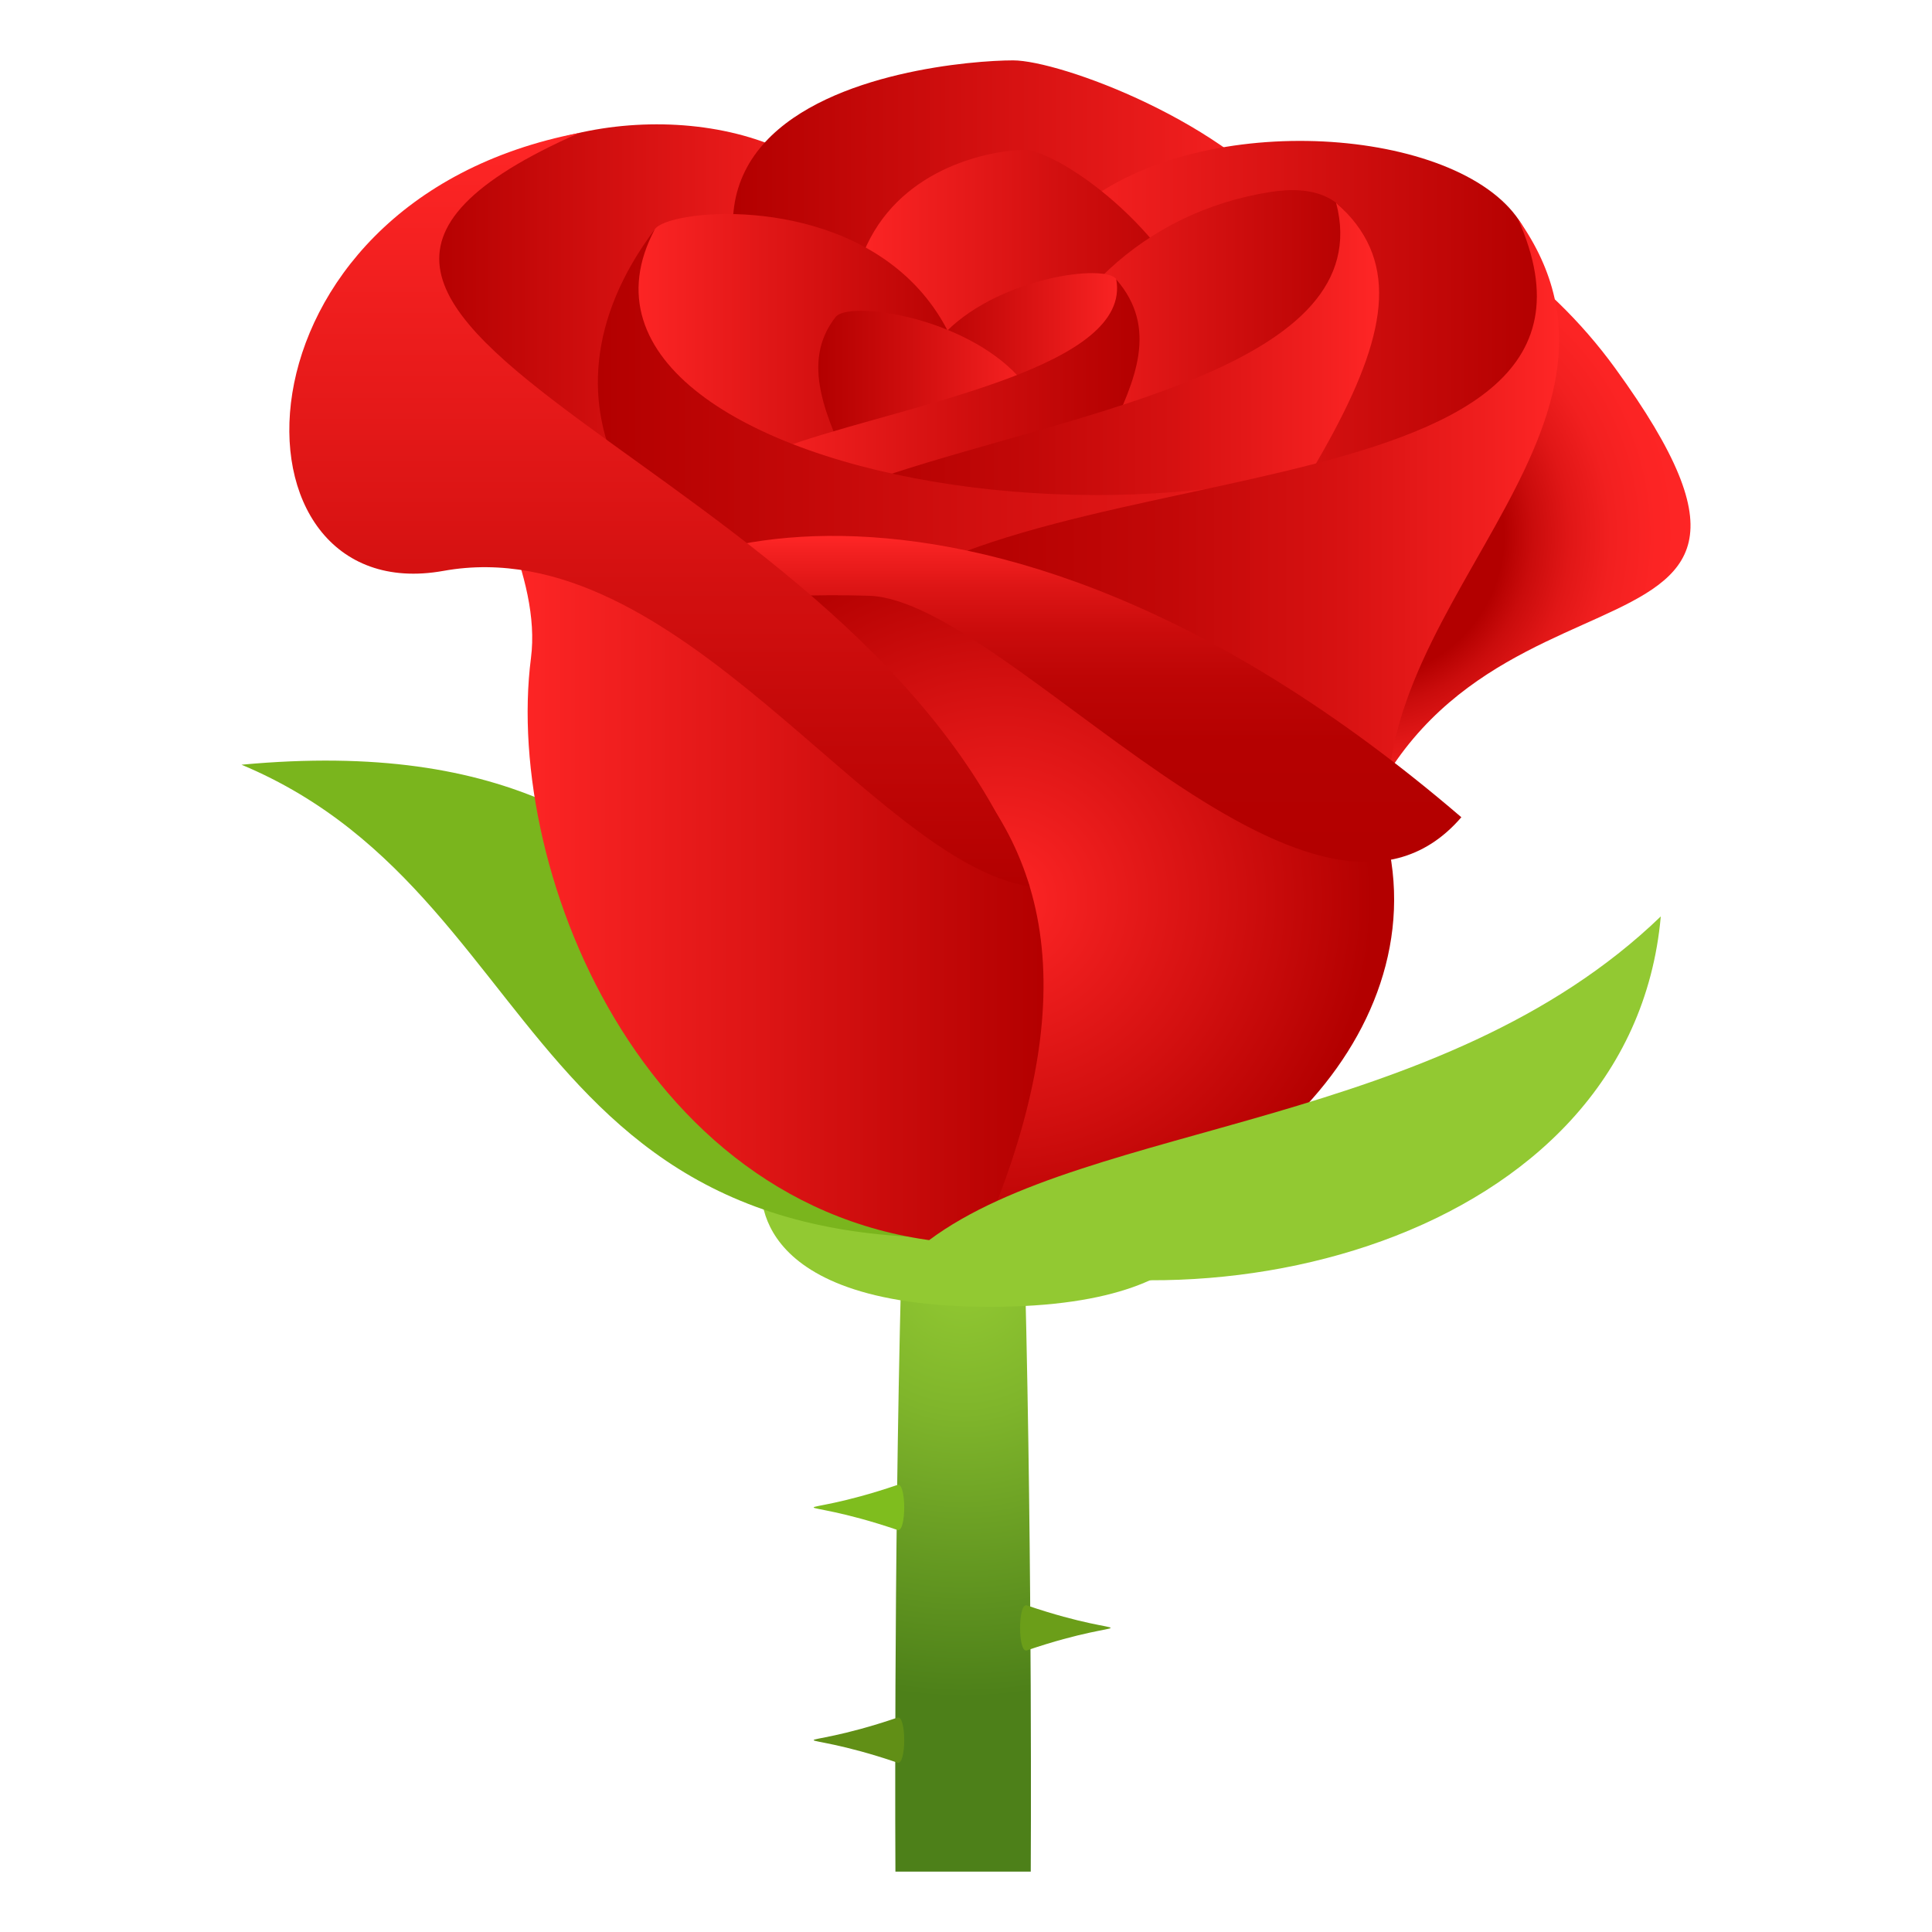
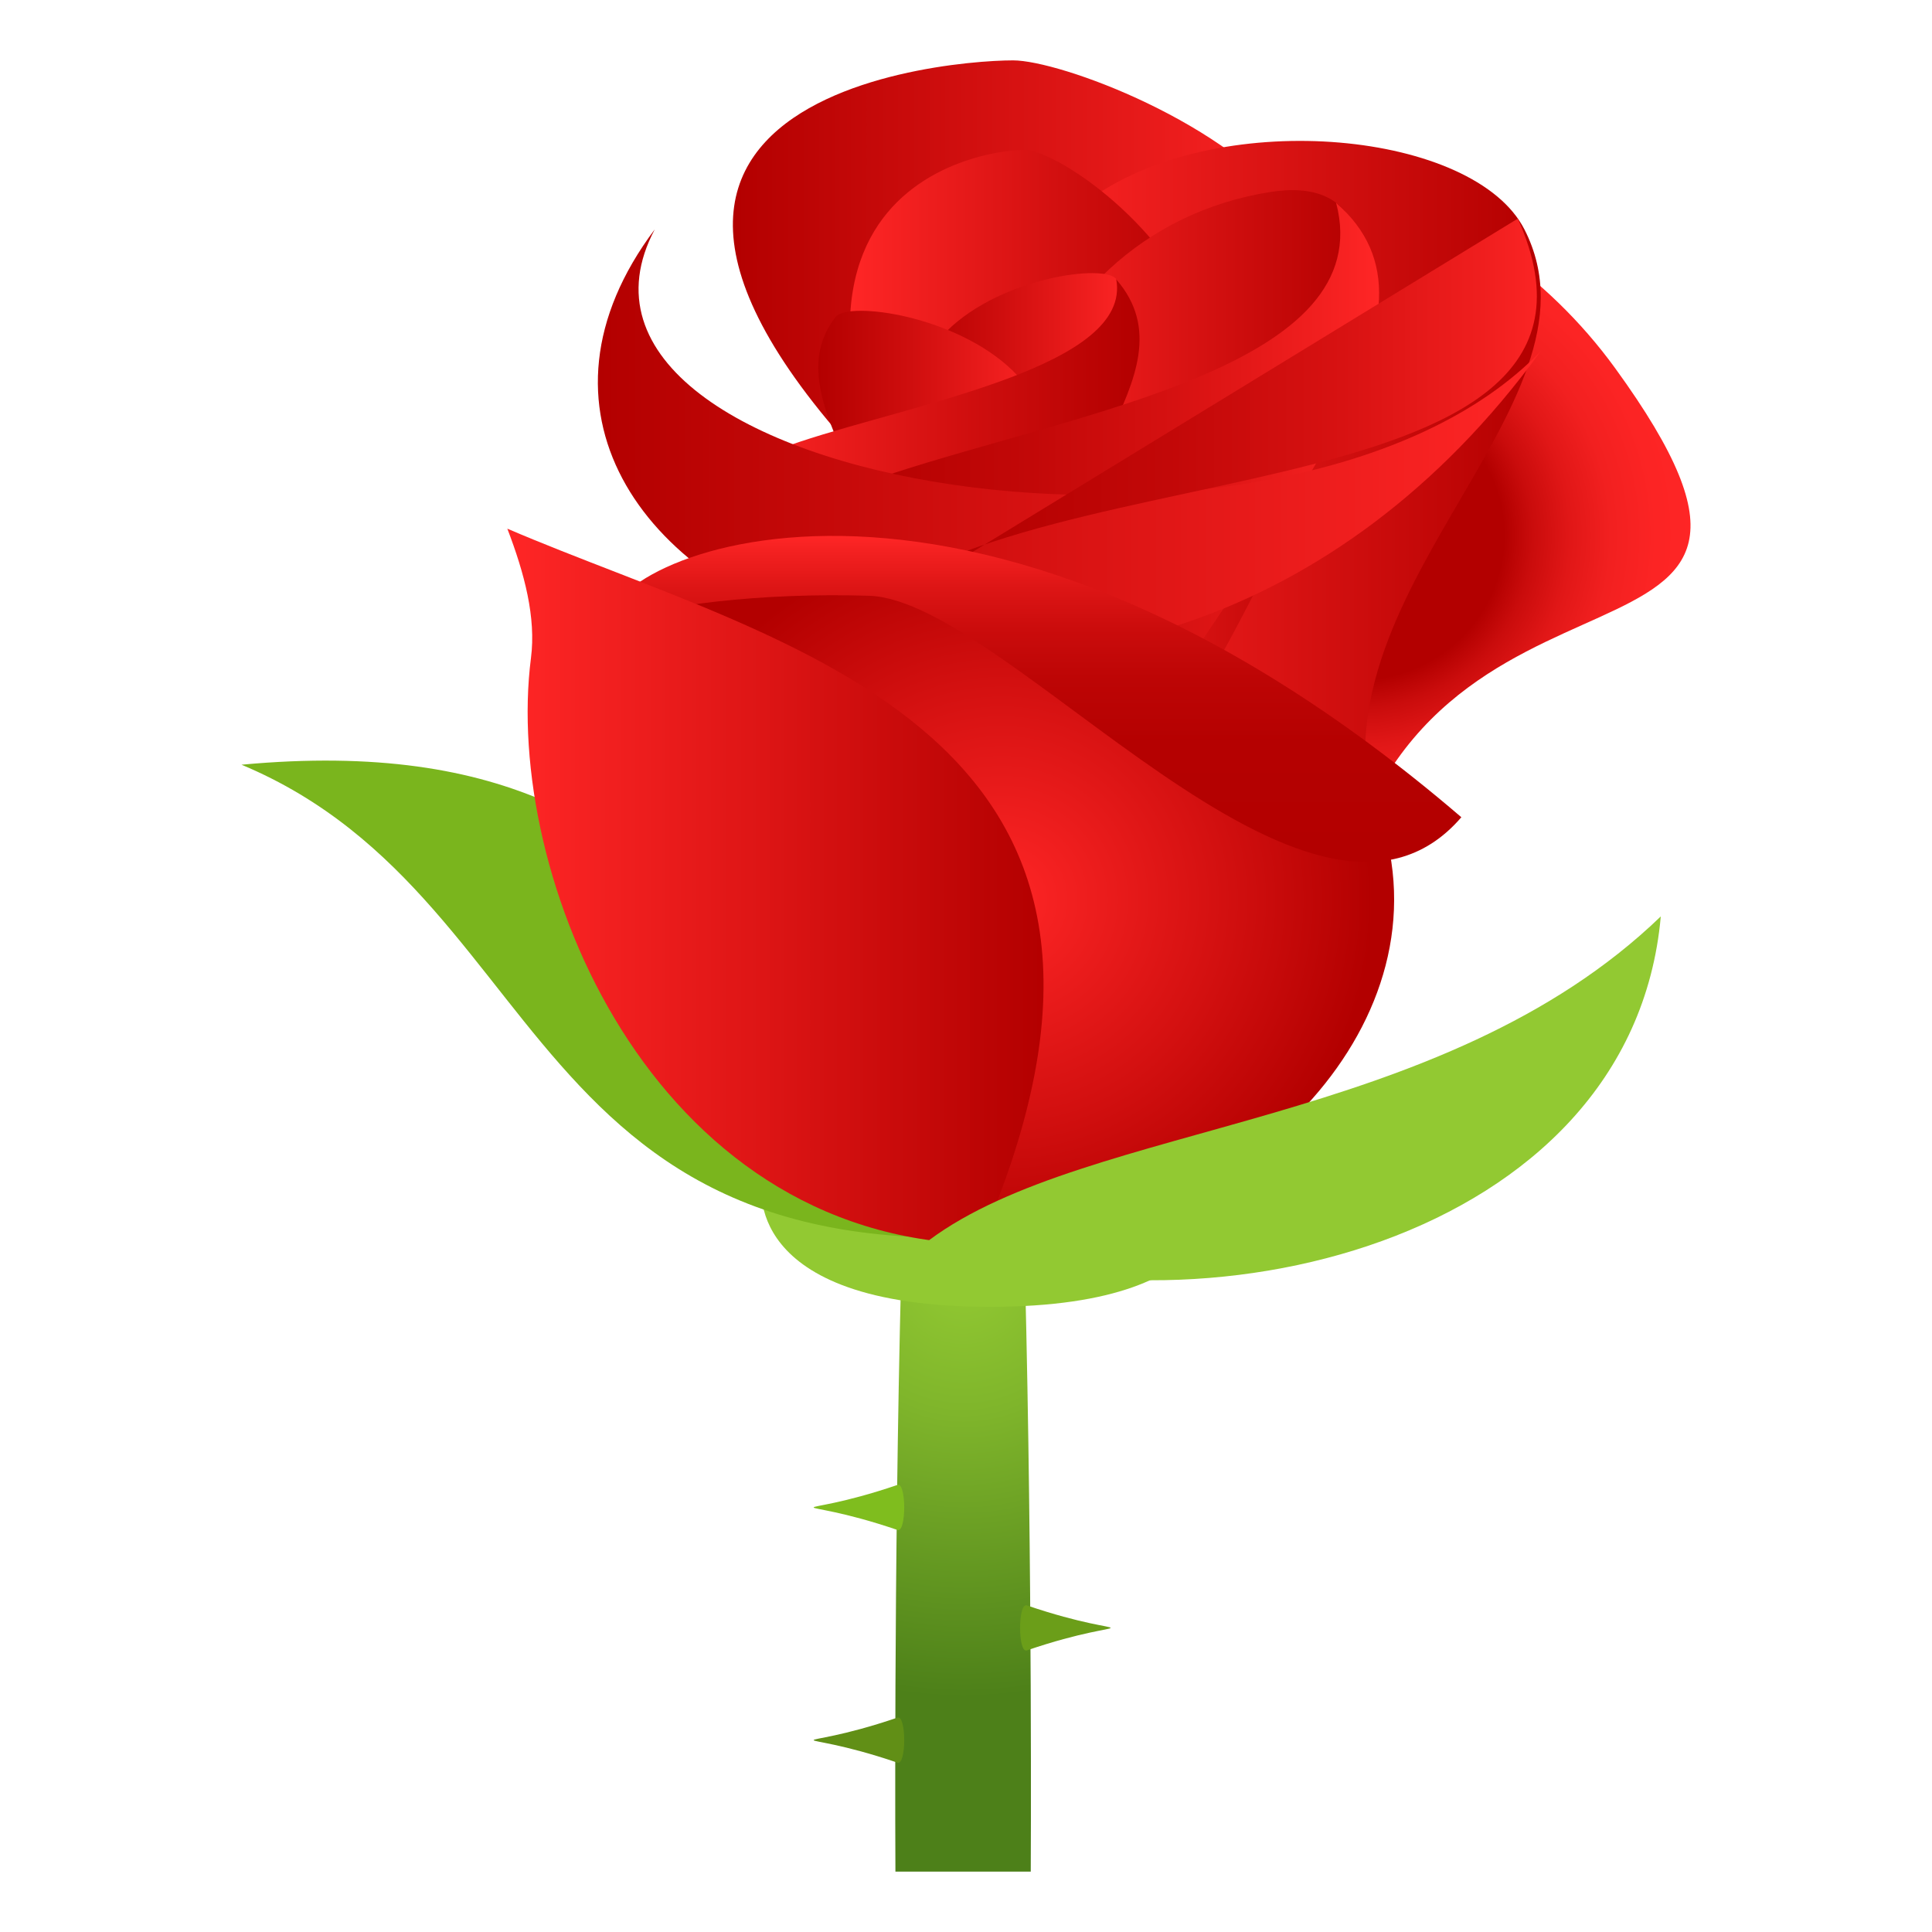
<svg xmlns="http://www.w3.org/2000/svg" xmlns:xlink="http://www.w3.org/1999/xlink" viewBox="0 0 64 64">
  <radialGradient id="A" cx="29.525" cy="-.107" gradientTransform="matrix(.897 0 0 .899 5.431 42.318)" gradientUnits="userSpaceOnUse" r="15.657">
    <stop offset="0" stop-color="#92c932" />
    <stop offset=".327" stop-color="#7fb52b" />
    <stop offset=".996" stop-color="#4d8019" />
    <stop offset="1" stop-color="#4d8019" />
  </radialGradient>
  <linearGradient id="B" gradientUnits="userSpaceOnUse">
    <stop offset="0" stop-color="#b30000" />
    <stop offset=".818" stop-color="#f11f1f" />
    <stop offset="1" stop-color="#ff2626" />
  </linearGradient>
  <linearGradient id="C" x1="13.959" x2="29.201" xlink:href="#B" y1="11.424" y2="11.424" />
  <radialGradient id="D" cx="44.248" cy="-34.394" gradientTransform="matrix(.899 0 0 .884 5.168 48.136)" gradientUnits="userSpaceOnUse" r="13.142">
    <stop offset=".412" stop-color="#b30000" />
    <stop offset=".493" stop-color="#ca0c0c" />
    <stop offset=".599" stop-color="#e11717" />
    <stop offset=".713" stop-color="#f22020" />
    <stop offset=".839" stop-color="#fc2424" />
    <stop offset="1" stop-color="#ff2626" />
  </radialGradient>
  <linearGradient id="E" x1="24.278" x2="44.035" xlink:href="#B" y1="10.579" y2="10.579" />
  <linearGradient id="F" gradientUnits="userSpaceOnUse">
    <stop offset="0" stop-color="#ff2626" />
    <stop offset=".182" stop-color="#f11f1f" />
    <stop offset="1" stop-color="#b30000" />
  </linearGradient>
  <linearGradient id="G" x1="33.64" x2="51.039" xlink:href="#F" y1="16.311" y2="16.311" />
  <linearGradient id="H" gradientUnits="userSpaceOnUse">
    <stop offset="0" stop-color="#ff2626" />
    <stop offset=".597" stop-color="#cf0e0e" />
    <stop offset="1" stop-color="#b30000" />
  </linearGradient>
  <linearGradient id="I" x1="28.153" x2="40.46" xlink:href="#H" y1="14.289" y2="14.289" />
  <linearGradient id="J" x1="20.785" x2="32.248" xlink:href="#F" y1="19.307" y2="19.307" />
  <linearGradient id="K" x1="45.147" x2="33.268" xlink:href="#B" y1="16.989" y2="16.989" />
  <linearGradient id="L" gradientUnits="userSpaceOnUse">
    <stop offset="0" stop-color="#b30000" />
    <stop offset=".403" stop-color="#cf0e0e" />
    <stop offset="1" stop-color="#ff2626" />
  </linearGradient>
  <linearGradient id="M" x1="30.281" x2="37.522" xlink:href="#L" y1="14.769" y2="14.769" />
  <linearGradient id="N" x1="27.107" x2="34.722" xlink:href="#L" y1="16.311" y2="16.311" />
  <linearGradient id="O" x1="24.081" x2="37.749" xlink:href="#H" y1="14.866" y2="14.866" />
  <linearGradient id="P" gradientUnits="userSpaceOnUse" x1="45.684" x2="24.235" y1="17.511" y2="17.511">
    <stop offset="0" stop-color="#ff2626" />
    <stop offset=".095" stop-color="#f11f1f" />
    <stop offset=".315" stop-color="#d61111" />
    <stop offset=".538" stop-color="#c20808" />
    <stop offset=".764" stop-color="#b70202" />
    <stop offset="1" stop-color="#b30000" />
  </linearGradient>
  <linearGradient id="Q" gradientUnits="userSpaceOnUse" x1="19.804" x2="51.039" y1="14.655" y2="14.655">
    <stop offset="0" stop-color="#b30000" />
    <stop offset="1" stop-color="#ff2626" />
  </linearGradient>
  <linearGradient id="R" gradientUnits="userSpaceOnUse" x1="27.648" x2="51.648" y1="17.898" y2="17.898">
    <stop offset="0" stop-color="#b30000" />
    <stop offset=".236" stop-color="#b70202" />
    <stop offset=".462" stop-color="#c20808" />
    <stop offset=".685" stop-color="#d61111" />
    <stop offset=".905" stop-color="#f11f1f" />
    <stop offset="1" stop-color="#ff2626" />
  </linearGradient>
  <radialGradient id="S" cx="31.17" cy="-20.736" gradientTransform="matrix(.899 0 0 .884 5.168 48.136)" gradientUnits="userSpaceOnUse" r="13.697">
    <stop offset="0" stop-color="#ff2626" />
    <stop offset=".597" stop-color="#d31010" />
    <stop offset="1" stop-color="#b30000" />
  </radialGradient>
  <linearGradient id="T" gradientUnits="userSpaceOnUse" x1="34.307" x2="34.307" y1="28.556" y2="17.752">
    <stop offset="0" stop-color="#b30000" />
    <stop offset=".365" stop-color="#b50101" />
    <stop offset=".56" stop-color="#bd0505" />
    <stop offset=".715" stop-color="#cb0c0c" />
    <stop offset=".848" stop-color="#de1616" />
    <stop offset=".967" stop-color="#f72222" />
    <stop offset="1" stop-color="#ff2626" />
  </linearGradient>
  <linearGradient id="U" gradientUnits="userSpaceOnUse" x1="16.806" x2="34.568" y1="29.364" y2="29.364">
    <stop offset="0" stop-color="#ff2626" />
    <stop offset=".478" stop-color="#dd1515" />
    <stop offset="1" stop-color="#b30000" />
  </linearGradient>
  <linearGradient id="V" gradientUnits="userSpaceOnUse" x1="21.847" x2="21.847" y1="29.363" y2="4.399">
    <stop offset="0" stop-color="#b30000" />
    <stop offset=".522" stop-color="#dd1515" />
    <stop offset="1" stop-color="#ff2626" />
  </linearGradient>
  <path d="M31.903 22.443c2.48 0 2.242 39.557 2.242 39.557h-4.483s-.24-39.557 2.24-39.557z" fill="url(#A)" />
  <path d="M32.805 43.29c-8.373 0-7.564-4.148-7.564-4.148h15.125c-.001 0 .81 4.148-7.56 4.148z" fill="#92c932" />
  <path d="M37.593 40.4C16.987 44.07 19 29.928 8 25.332c17.83-1.66 15.688 12.34 29.593 15.078z" fill="#7ab51d" />
-   <path d="M13.958 9.242c.375-8.43 25-7.242 10.875 9.486-1.666-.5-10.125-5.707-10.875-9.486z" fill="url(#C)" />
  <path d="M53.503 12.195C44.32-.447 20.204 4.11 44.28 30.063c2.64-13.292 17.54-6.417 9.223-17.868z" fill="url(#D)" />
  <path d="M33.56 2c-2.622 0-18.955 1.473-.898 17.158C56.04 10.174 36.634 2 33.56 2z" fill="url(#E)" />
  <path d="m50.498 7.598c-3.316-6.482-33.076-3.26-4.714 20.357-3.107-8.027 7.748-14.43 4.714-20.357z" fill="url(#G)" />
  <path d="M33.936 4.965c-1.634 0-11.81 1.604-.56 18.65 14.563-9.765 2.474-18.65.56-18.65z" fill="url(#I)" />
-   <path d="M21.69 7.598c.806-1.277 20.436-2.176 4.055 23.926 4.454-9.292-8.38-17.057-4.055-23.926z" fill="url(#J)" />
  <path d="M42.06 6.363C33.67 7.71 29.97 18.16 36.89 27.68c7.8-12.17 11.21-22.287 5.17-21.317z" fill="url(#K)" />
  <path d="M36.975 9.242C36.18 8.23 23.385 11.05 35.4 20.5c-1.695-4.38 3.823-8.38 1.575-11.248z" fill="url(#M)" />
  <path d="m27.682 10.5c.834-1.064 14.293 1.9 1.656 11.828 1.784-4.605-4.02-8.814-1.656-11.828z" fill="url(#N)" />
  <path d="M36.975 9.242C38.06 15.02 8.353 14.1 35.657 20.5c-1.696-4.38 4.115-8.027 1.318-11.248z" fill="url(#O)" />
  <path d="M44.26 6.717C47.1 17.5 5.057 12.72 35.13 28.305c7.8-12.17 13.278-17.942 9.13-21.588z" fill="url(#P)" />
  <path d="M21.69 7.598c-4.55 8.582 21.074 12.625 29.35 4.035-13.614 18.724-38.227 7.79-29.35-4.035z" fill="url(#Q)" />
-   <path d="M27.647 21.078C32.48 14.6 54.93 17.615 50.28 7.242c5.07 7.125-5.693 13.092-4.158 20.86-4.892 1.877-15.987-2.445-18.475-7.025z" fill="url(#R)" />
+   <path d="M27.647 21.078C32.48 14.6 54.93 17.615 50.28 7.242z" fill="url(#R)" />
  <path d="M20.223 20.664C21.1 19.12 30.612 14.33 45.44 26.3c5.978 13.78-26.13 27.533-25.216-5.635z" fill="url(#S)" />
  <path d="M20.223 20.664c-.536-2.06 11.578-7.834 28.186 6.408-4.973 5.78-15.022-7.19-19.618-7.336-3.505-.11-7.02.3-8.568.928z" fill="url(#T)" />
  <path d="M16.806 17.513c.57 1.488.955 2.944.783 4.284-.925 7.186 3.964 19.172 14.86 19.418 7.467-17.07-6.49-19.778-15.643-23.702z" fill="url(#U)" />
-   <path d="M19.2 4.4c-14.7 6.474 9.687 10.548 14.91 24.964-5.234-.808-11.663-11.85-19.42-10.453C7.256 20.25 7.272 6.694 19.2 4.4z" fill="url(#V)" />
  <path d="M30.78 41.08c8.69 3.506 23.263.135 24.236-10.723-7.276 7.018-18.955 6.79-24.236 10.723z" fill="#92c932" />
  <use xlink:href="#X" fill="#7fbd1e" />
  <use xlink:href="#X" y="7.708" fill="#618f16" />
  <path d="M34.014 53.18c3.702 1.262 3.705.23 0 1.492-.297.1-.297-1.593 0-1.492z" fill="#6b9e19" />
  <defs>
    <path id="X" d="M29.73 49.19c-3.702 1.262-3.704.23 0 1.492.298.1.298-1.592 0-1.492z" />
  </defs>
</svg>